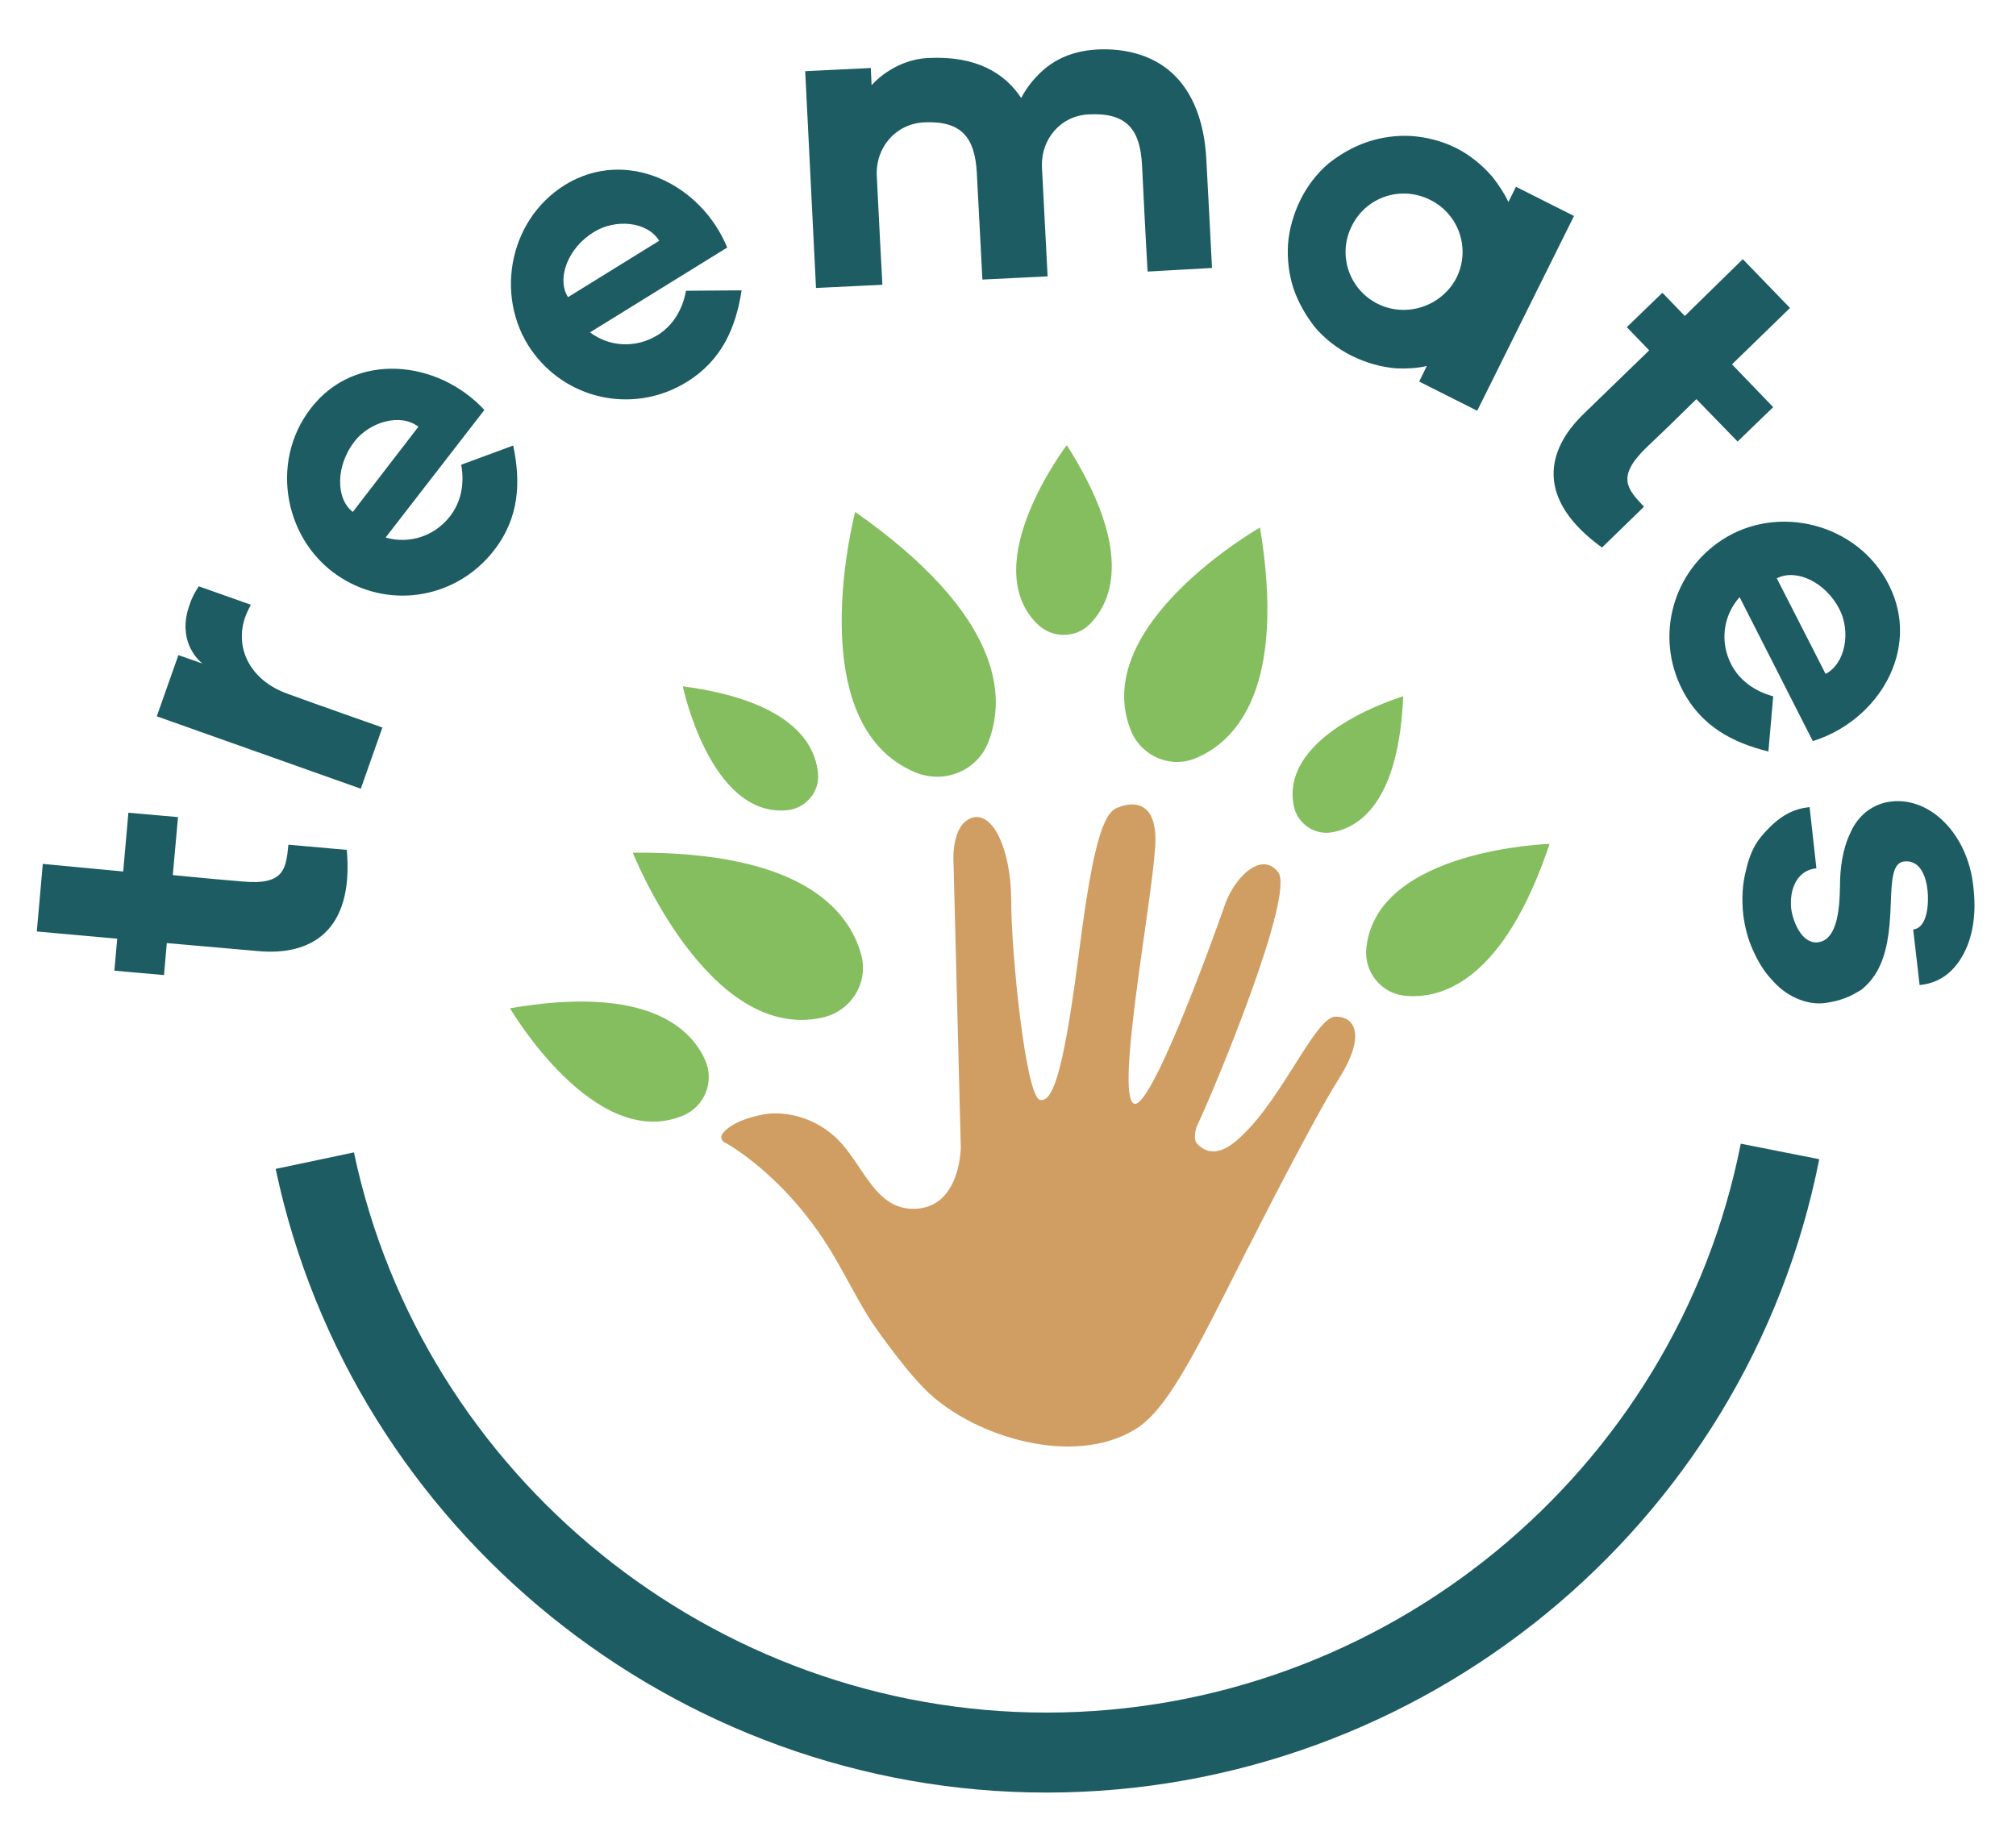
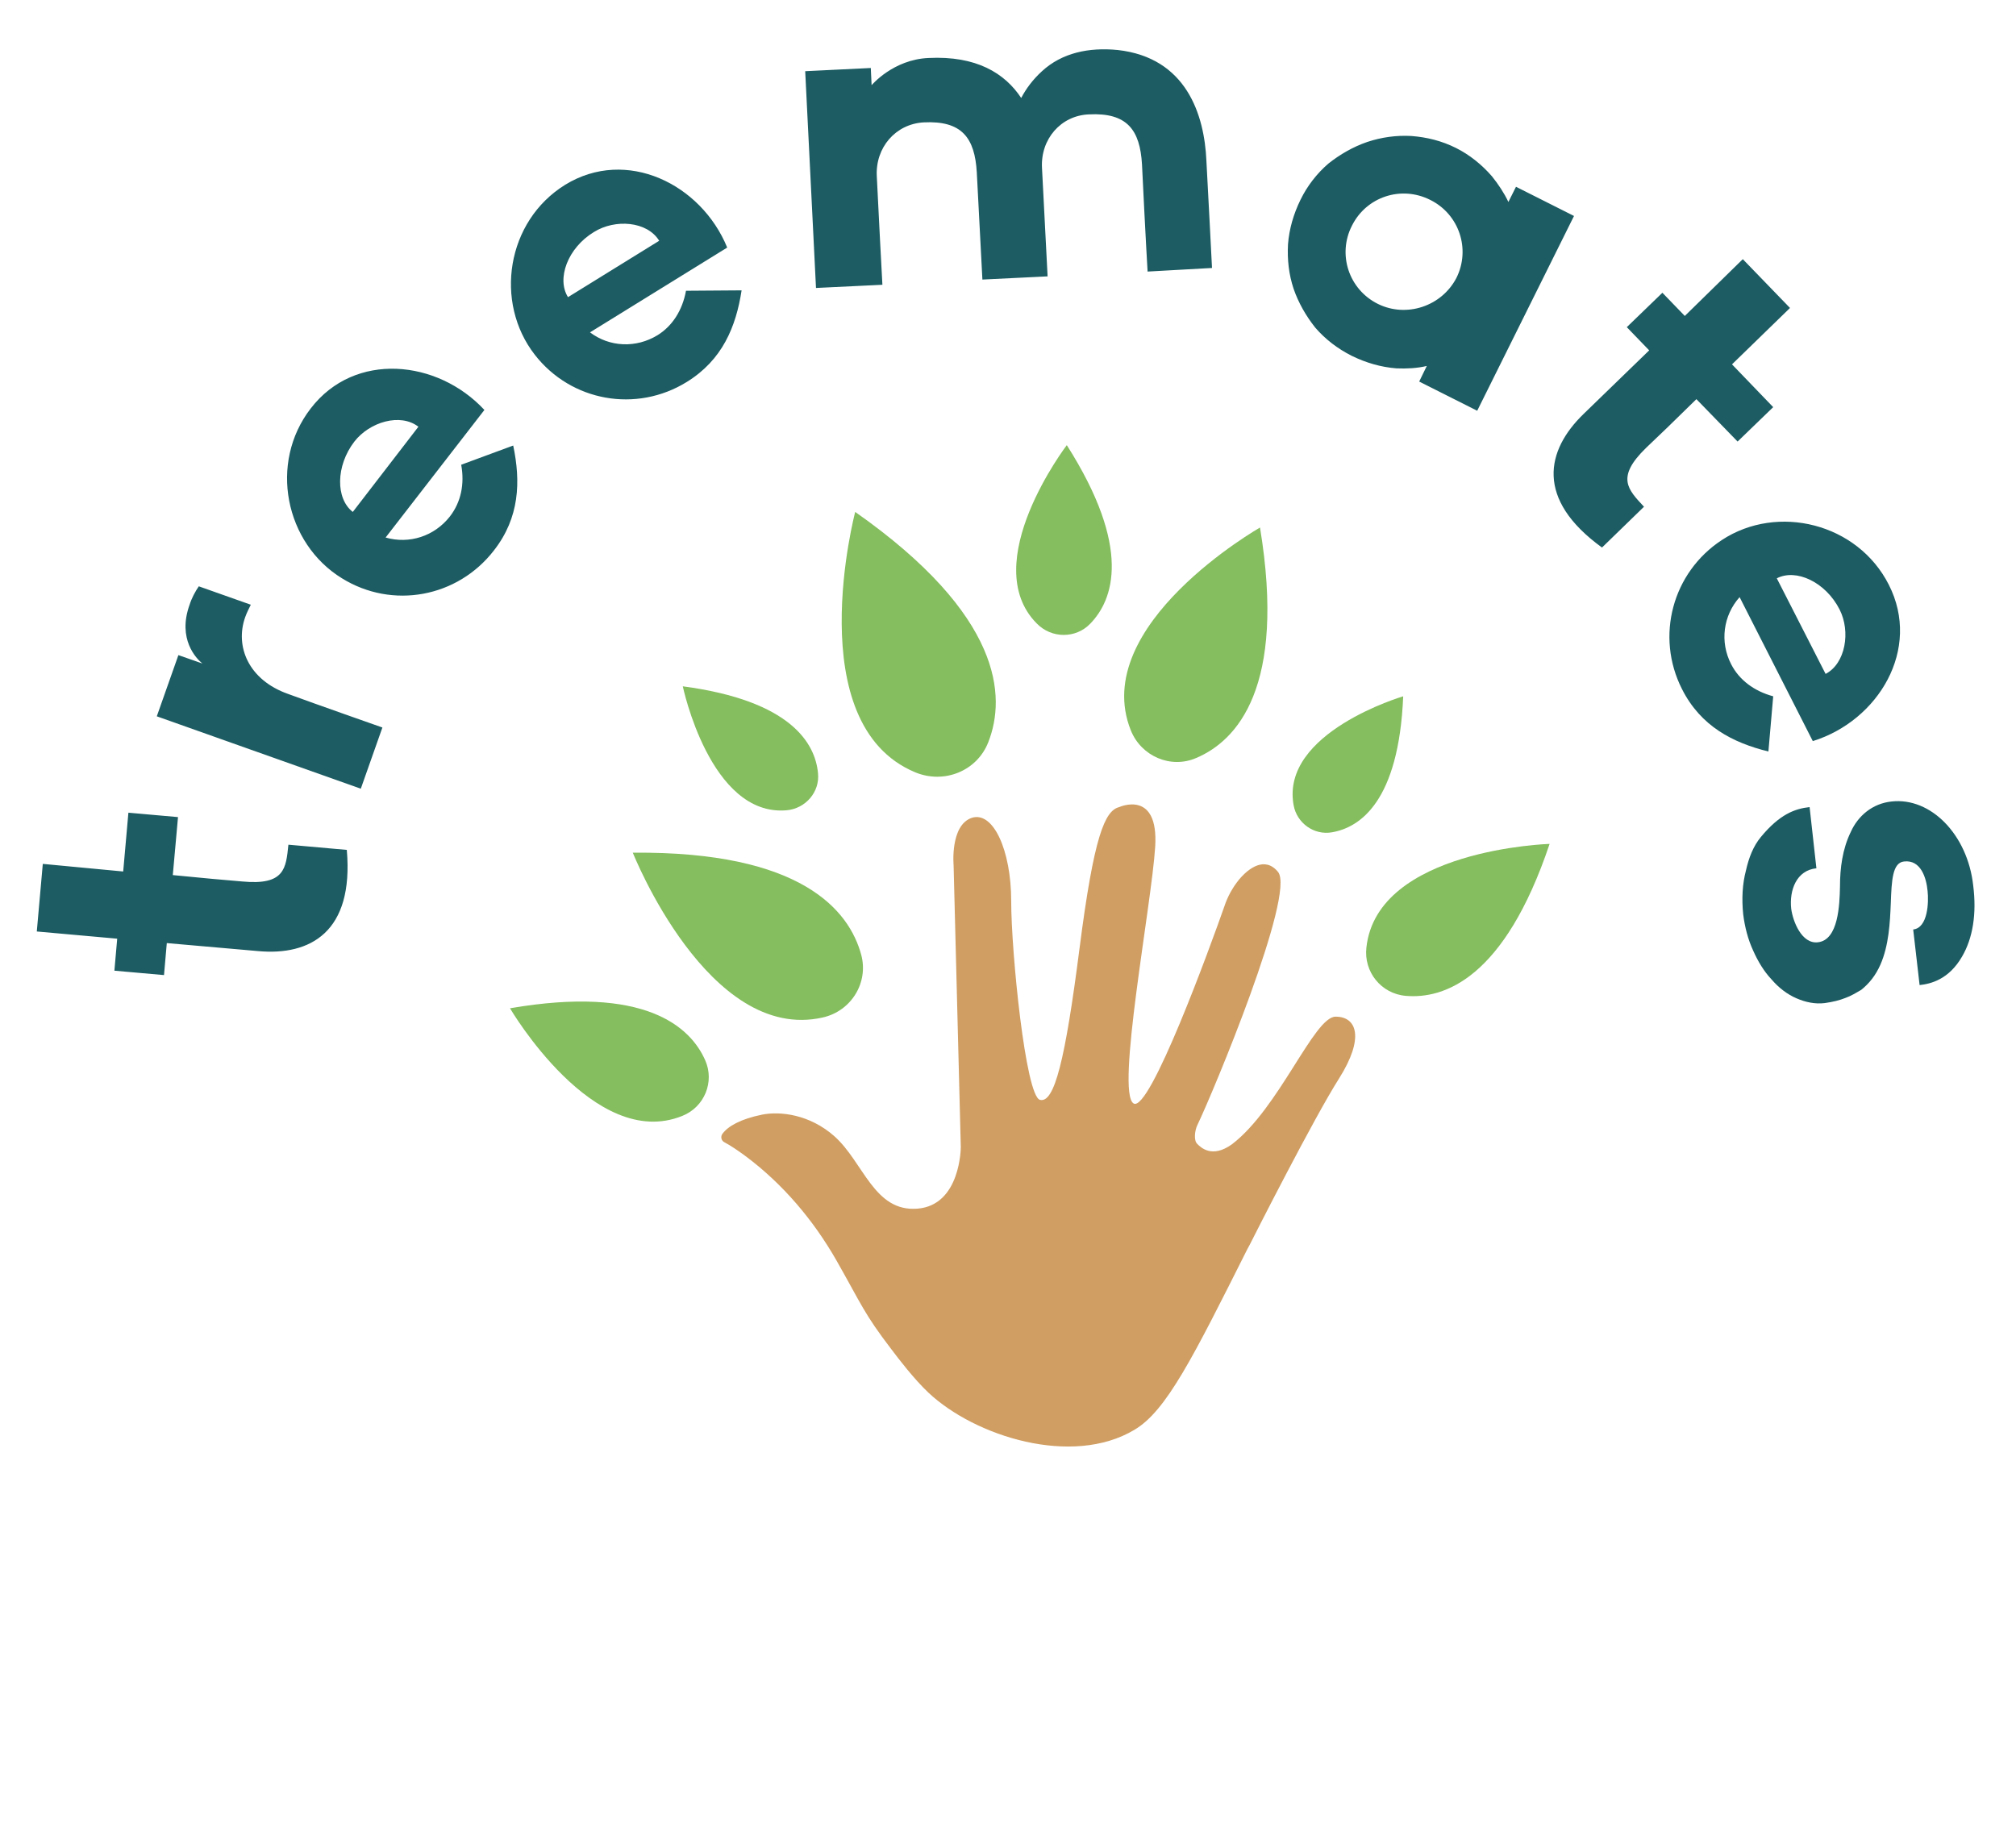
<svg xmlns="http://www.w3.org/2000/svg" xmlns:xlink="http://www.w3.org/1999/xlink" version="1.1" id="Ebene_1" x="0px" y="0px" viewBox="0 0 504 461" style="enable-background:new 0 0 504 461;" xml:space="preserve">
  <style type="text/css">
	.st0{clip-path:url(#SVGID_2_);fill:none;stroke:#1C5C62;stroke-width:20;}
	.st1{clip-path:url(#SVGID_2_);fill:#D09E62;}
	.st2{clip-path:url(#SVGID_2_);fill:#85BE5E;}
	.st3{clip-path:url(#SVGID_2_);fill:#1C5C62;}
</style>
  <g>
    <defs>
      <rect id="SVGID_1_" x="9.2" y="12.4" width="484.5" height="435.8" />
    </defs>
    <clipPath id="SVGID_2_">
      <use xlink:href="#SVGID_1_" style="overflow:visible;" />
    </clipPath>
-     <path class="st0" d="M78.7,290.2c18.1,85.8,95.1,148,182.9,148c89,0,166.2-63.2,183.4-150.3" />
    <path class="st1" d="M232.1,348.2c-3.6-3.4-7.5-8.5-9.3-10.9c-6.8-8.9-7.3-10.9-13.6-22c-5.8-10.2-13.5-19.3-22.9-26.3   c-1.9-1.4-3.7-2.6-5.2-3.4c-0.8-0.4-1-1.4-0.5-2.1c1.4-1.9,4.5-3.7,9.9-4.8c4.5-0.9,11.9-0.1,18.1,5.4c7.3,6.5,9.9,19,20.8,18.1   c10.8-0.9,10.8-15.4,10.8-15.4l-1.8-70.5c0,0-0.9-9.9,4.5-11.8c5.4-1.8,9.9,8.1,9.9,20.8c0,12.7,3.6,48.8,7.2,49.7s6.3-9.9,9.9-38   c3.6-28,6.3-34.3,9.9-35.2c0,0,9.9-4.5,9,9.9c-0.9,14.5-9.9,61.5-5.4,64.2c4,2.4,19.2-39.3,22.7-49.3c0.8-2.4,2-4.6,3.6-6.6   c2.4-2.9,6.5-6,9.8-2c4.5,5.4-16.2,55.1-20.2,63.4c-0.6,1.3-0.9,3.7,0,4.6c0.9,0.9,3.7,3.7,8.7,0.1c11.8-9,20.5-31.9,25.9-31.9   c5.4,0,7.2,5.4,0.9,15.4c-6.3,9.9-21.2,39.3-22.1,41.1c-0.4,0.8-0.3,0.6-0.8,1.5c-13.6,27.1-20.3,40.6-28.3,45.3   C268.1,366.8,243.8,359.2,232.1,348.2" />
    <path class="st2" d="M315,131.9c0,0-42.8,24.4-32.3,50.7c2.6,6.5,10,9.7,16.4,6.9C309.2,185.2,321.6,171.9,315,131.9" />
    <path class="st2" d="M127.5,252.1c0,0,21,35.9,43.1,26.9c5.5-2.2,8.1-8.5,5.7-13.9C172.6,256.7,161.2,246.3,127.5,252.1" />
    <path class="st2" d="M350.8,174.1c0,0-30.7,9-27.4,27.2c0.8,4.5,5.1,7.6,9.6,6.8C340,206.9,349.7,200.4,350.8,174.1" />
    <path class="st2" d="M387.4,211c0,0-43.1,1.3-45.8,25.9c-0.7,6.1,3.7,11.6,9.9,12.1C361,249.8,376.1,244.7,387.4,211" />
    <path class="st2" d="M213.8,128c0,0-14,53,15,65.1c7.2,3,15.5-0.3,18.3-7.6C251.5,174.2,250.7,153.9,213.8,128" />
    <path class="st2" d="M170.7,171.6c0,0,6.8,32.6,25.9,31c4.8-0.4,8.4-4.6,7.9-9.3C203.8,185.9,197.8,175.2,170.7,171.6" />
    <path class="st2" d="M266.7,111.3c0,0-22.5,29.5-7.5,44.6c3.7,3.8,9.8,3.8,13.4,0C278.3,150,283.1,137.1,266.7,111.3" />
    <path class="st2" d="M158.2,213.2c0,0,18.9,47.7,47.5,41.2c7.1-1.6,11.5-8.7,9.6-15.7C212.3,227.7,200.5,212.8,158.2,213.2" />
    <path class="st3" d="M461.4,249.5c1.4-0.5,2.7-1.3,3.9-2c2-1.6,3.6-3.6,4.8-6.3c2.1-4.8,2.4-10.4,2.6-15.4   c0.2-5.6,0.4-10.1,3.3-10.4c4.2-0.5,5.6,4.1,5.9,7.4c0.3,2.7,0.1,9.2-3.6,9.6l1.6,13.9c2.8-0.3,7.3-1.4,10.6-7.1   c2.7-4.6,3.7-10.7,2.8-17.8c-1.4-12.7-10.6-22.1-20.4-21c-4.8,0.5-8.4,3.6-10.2,7.6c-2.1,4.3-2.7,9.1-2.7,13.6   c-0.1,4.7-0.4,13.4-5.5,14c-4.1,0.5-6.3-5.3-6.7-8.4c-0.5-4.6,1.3-9.6,6.3-10.1l-1.7-15.3c-3.7,0.4-7.5,1.8-12.2,7.5   c-1.9,2.3-3,5.2-3.7,8.3c-0.9,3.4-1.1,7.1-0.7,11c0.4,3.2,1.2,6.3,2.5,9.1c1.2,2.7,2.7,5.2,4.6,7.2c1.8,2.1,3.9,3.7,6.2,4.7   c2.3,1,4.7,1.5,7.1,1.2C458.3,250.5,459.9,250.1,461.4,249.5 M459.9,152.4c2.8,5.5,1.5,13.5-3.5,16.1l-12.2-23.9   C449,142.1,456.4,145.5,459.9,152.4 M443.3,174.1c-4.8-1.3-8.5-4.1-10.5-8c-2.9-5.6-2-12.2,2.1-16.8l18.3,36   c16.4-5.1,27.2-23,19-39.1c-7.8-15.4-27.8-20.3-41.7-11.2c-12.4,8.1-16.7,24.1-10,37.3c4.7,9.3,12.7,13.4,21.6,15.6L443.3,174.1z    M434.4,110.4l8.9-8.6L433,91.1l14.5-14.1l-11.8-12.2L421.2,79l-5.6-5.8l-8.9,8.6l5.6,5.8c-7.3,7.1-12.2,11.8-16.4,15.9   c-9.4,9.1-12.1,21.3,4.6,33.4l10.5-10.2c-4-4.3-7.1-7.3,0.5-14.7c3.6-3.4,6.7-6.4,12.6-12.2L434.4,110.4z M344.5,76   c-7.3-3.6-10.2-12.4-6.5-19.6c3.6-7.2,12.3-10.1,19.6-6.4c7.2,3.6,10.1,12.3,6.5,19.5C360.4,76.6,351.6,79.5,344.5,76 M379,46.7   l-1.9,3.8c-1.1-2.3-2.5-4.4-4.1-6.4c-2.5-2.9-5.6-5.4-9-7.1c-3.6-1.8-7.3-2.7-11.2-3c-3.7-0.2-7.4,0.3-11,1.5   c-3.5,1.2-6.8,3.1-9.7,5.4c-2.9,2.5-5.3,5.6-7,9.1c-1.7,3.5-2.8,7.2-3.1,11.1c-0.2,3.8,0.2,7.5,1.4,11.1c1.2,3.5,3.1,6.8,5.4,9.7   c2.5,2.9,5.6,5.3,9.2,7.1c3.5,1.7,7.2,2.8,11.1,3.1c2.5,0.1,5.1,0,7.6-0.6l-1.9,3.9l14.5,7.3L393.5,54L379,46.7z M279.4,12.5   c-7.2-0.7-13.9,0.7-18.9,5.3c-2.3,2.1-4,4.4-5.2,6.7c-4.1-6.2-11.2-10.6-23.2-10c-8.8,0.4-14.1,6.7-14.2,6.8l-0.2-4.3l-16.4,0.8   L204,72l16.6-0.8c0,0-1.1-20.4-1.4-27.1c-0.4-7.2,4.7-13.1,11.7-13.5c9.6-0.5,12.8,3.9,13.3,12.5c0.3,5.4,1.4,26.8,1.4,26.8   l16.3-0.8l-1.4-27.1c-0.4-7.2,4.7-13.1,11.7-13.4c9.6-0.5,12.8,3.9,13.3,12.5c0.9,18.6,1.4,26.8,1.4,26.8L303,67   c0,0-1.1-21.6-1.4-26.8C301.1,28.7,296.6,14.4,279.4,12.5 M148.5,58c5.3-3.3,13.3-2.7,16.3,2.2L142,74.3   C139.1,69.7,141.9,62,148.5,58 M171.5,72.7c-0.9,4.9-3.4,8.8-7.1,11.1c-5.4,3.3-12,3-16.9-0.7l34.3-21.2   c-6.5-15.9-25.2-25.1-40.5-15.7c-14.7,9.1-17.8,29.4-7.6,42.5c9.1,11.7,25.4,14.6,38,6.8c8.9-5.5,12.3-13.8,13.7-22.9L171.5,72.7z    M88.6,110.4c3.8-4.9,11.5-7.2,16-3.7L88.2,128C83.9,124.7,83.9,116.5,88.6,110.4 M115.3,116.2c0.9,4.9-0.1,9.4-2.8,12.9   c-3.9,5-10.2,7-16.1,5.3l24.7-31.9c-11.7-12.6-32.4-14.7-43.4-0.4c-10.6,13.7-6.4,33.8,7.8,42.5c12.6,7.8,28.9,4.8,38-7   c6.4-8.2,6.7-17.2,4.8-26.2L115.3,116.2z M47.4,151.2c-3.1,8.6,1.7,13.5,3.2,14.7l-6-2.1l-5.4,15.3l51,18.1l5.4-15.3   c0,0-17.1-6-23.6-8.4c-9.9-3.5-13.3-11.9-10.7-19.2c0.4-1.1,0.9-2.1,1.4-3.1l-13-4.6C48.8,147.9,47.9,149.6,47.4,151.2 M44.5,204.3   l-12.4-1.1l-1.3,14.7L10.7,216l-1.5,16.9l20.1,1.8l-0.7,8l12.4,1.1l0.7-8c10.2,0.9,16.9,1.5,22.8,2c13,1.2,24-4.7,22.2-25.3   l-14.6-1.3c-0.6,5.9-0.9,10.2-11.5,9.2c-4.9-0.4-9.2-0.8-17.4-1.6L44.5,204.3z" />
  </g>
</svg>